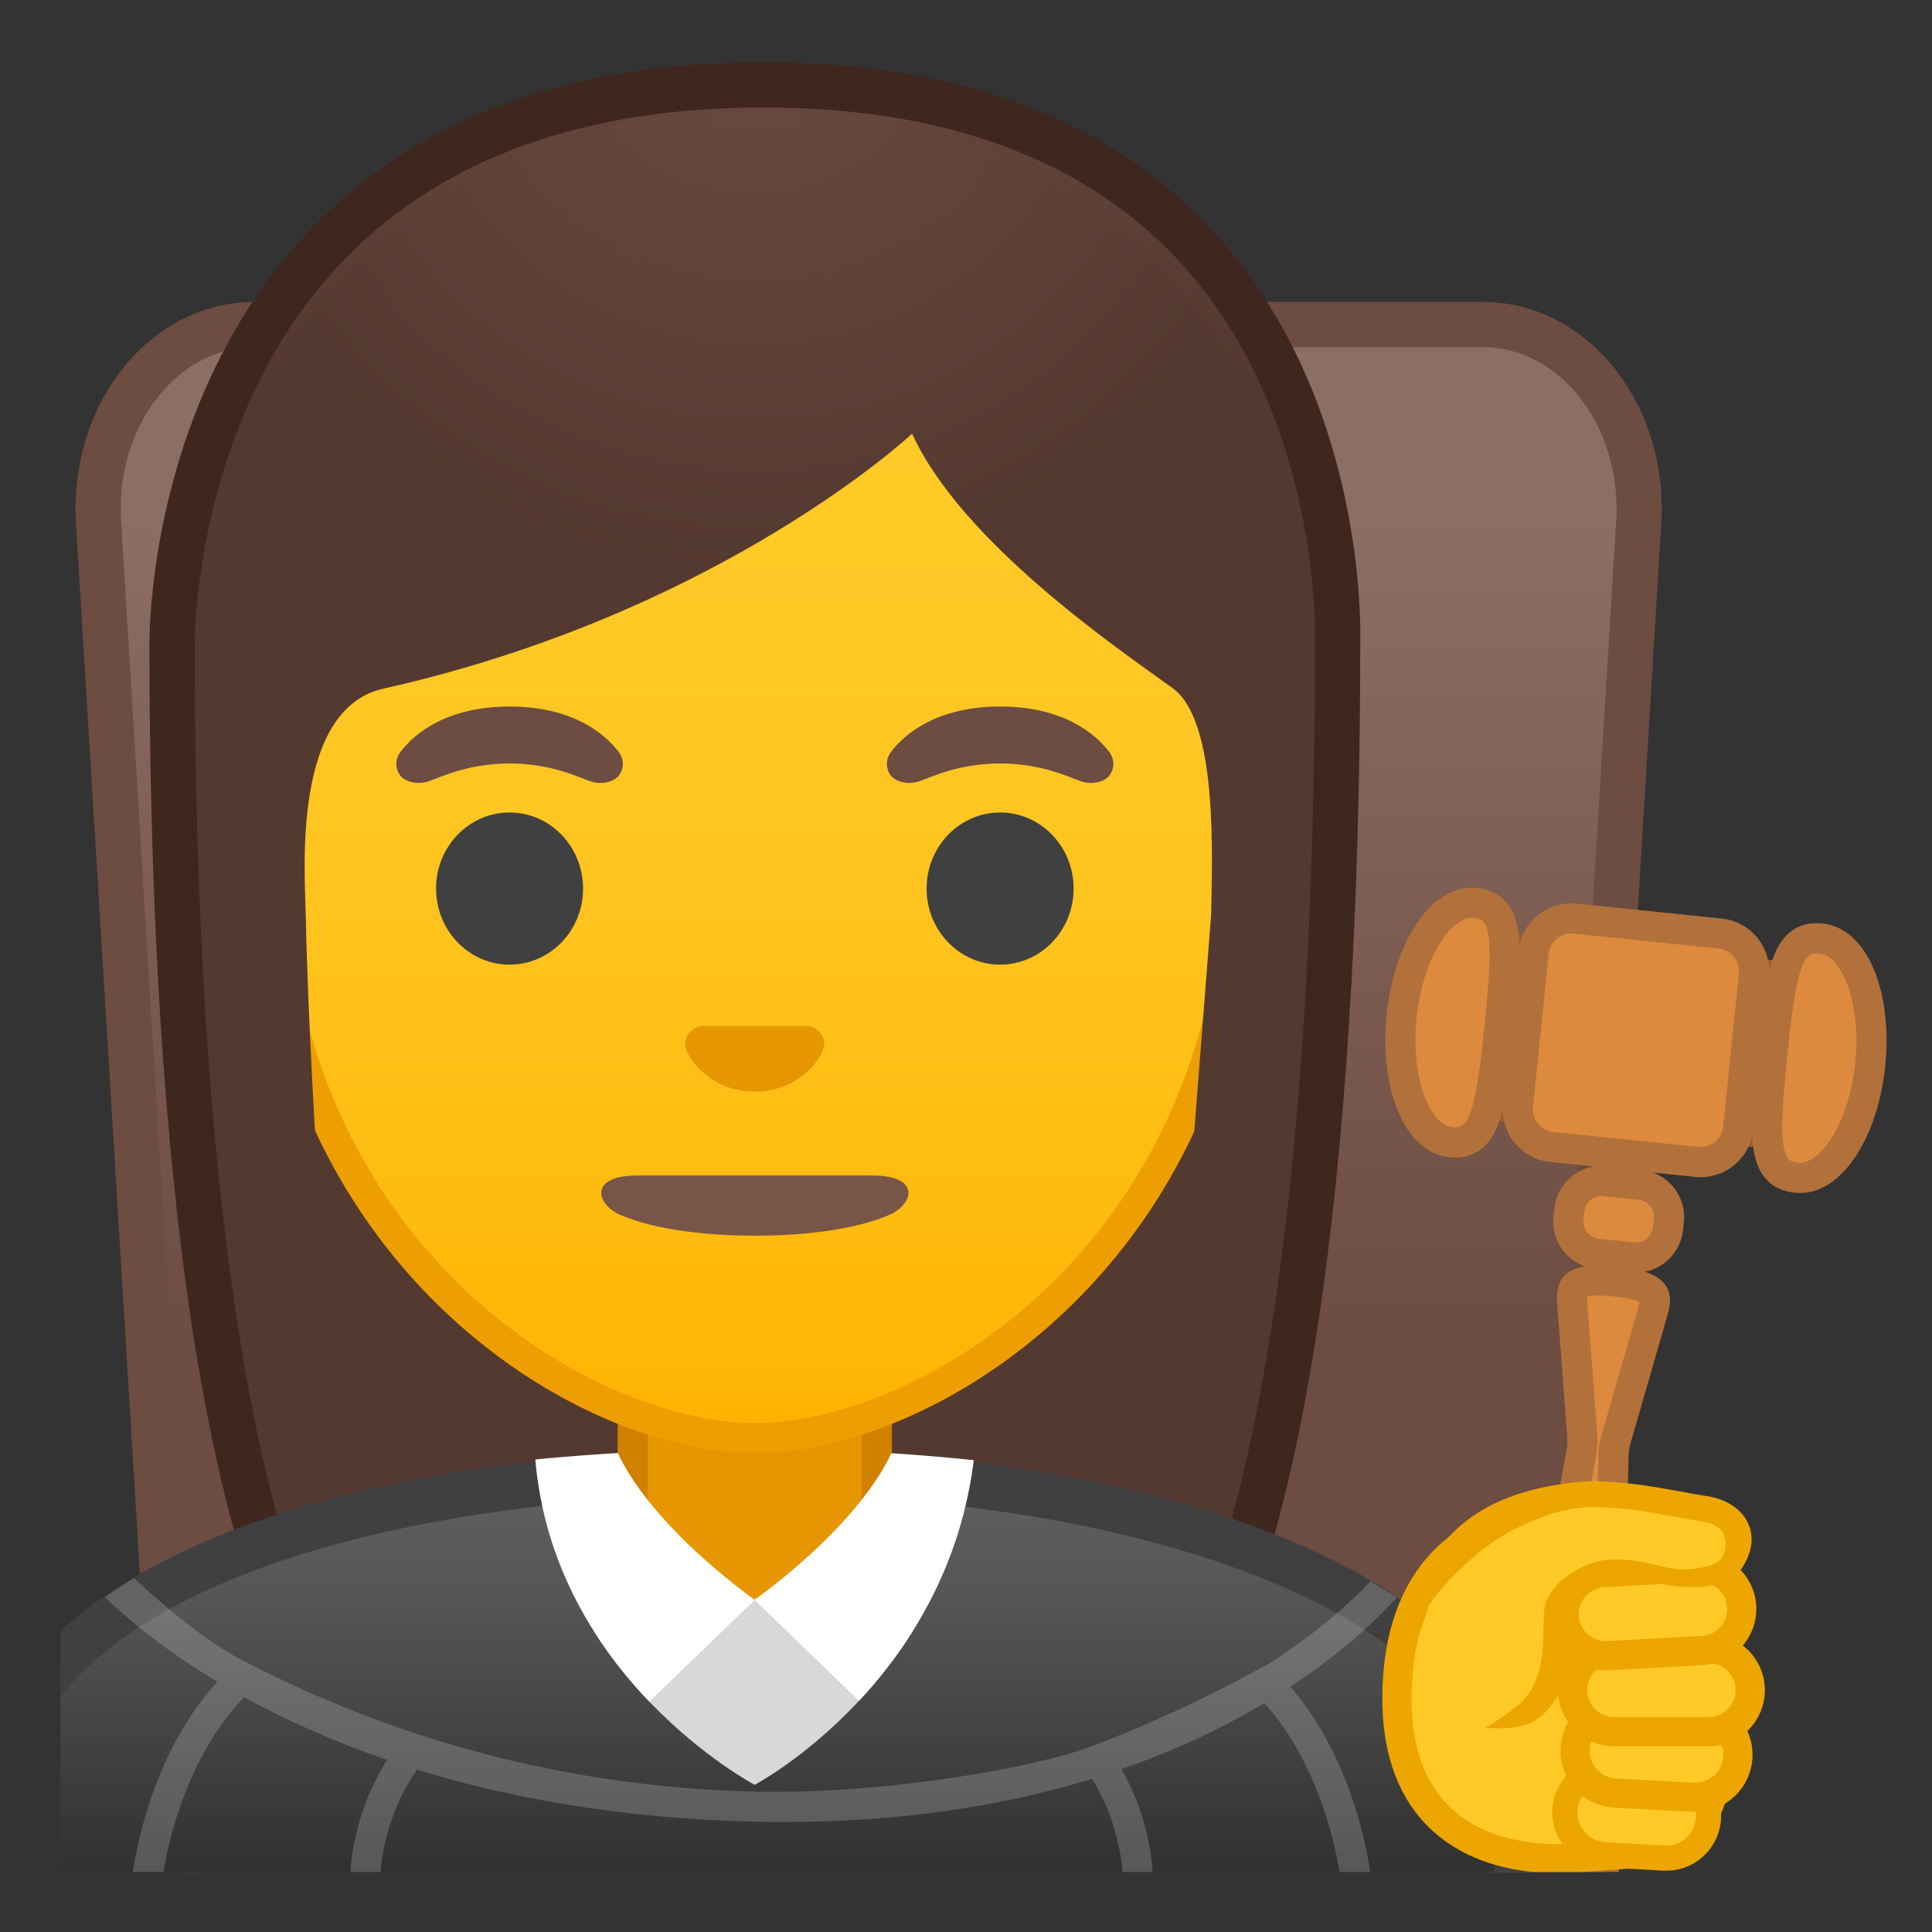
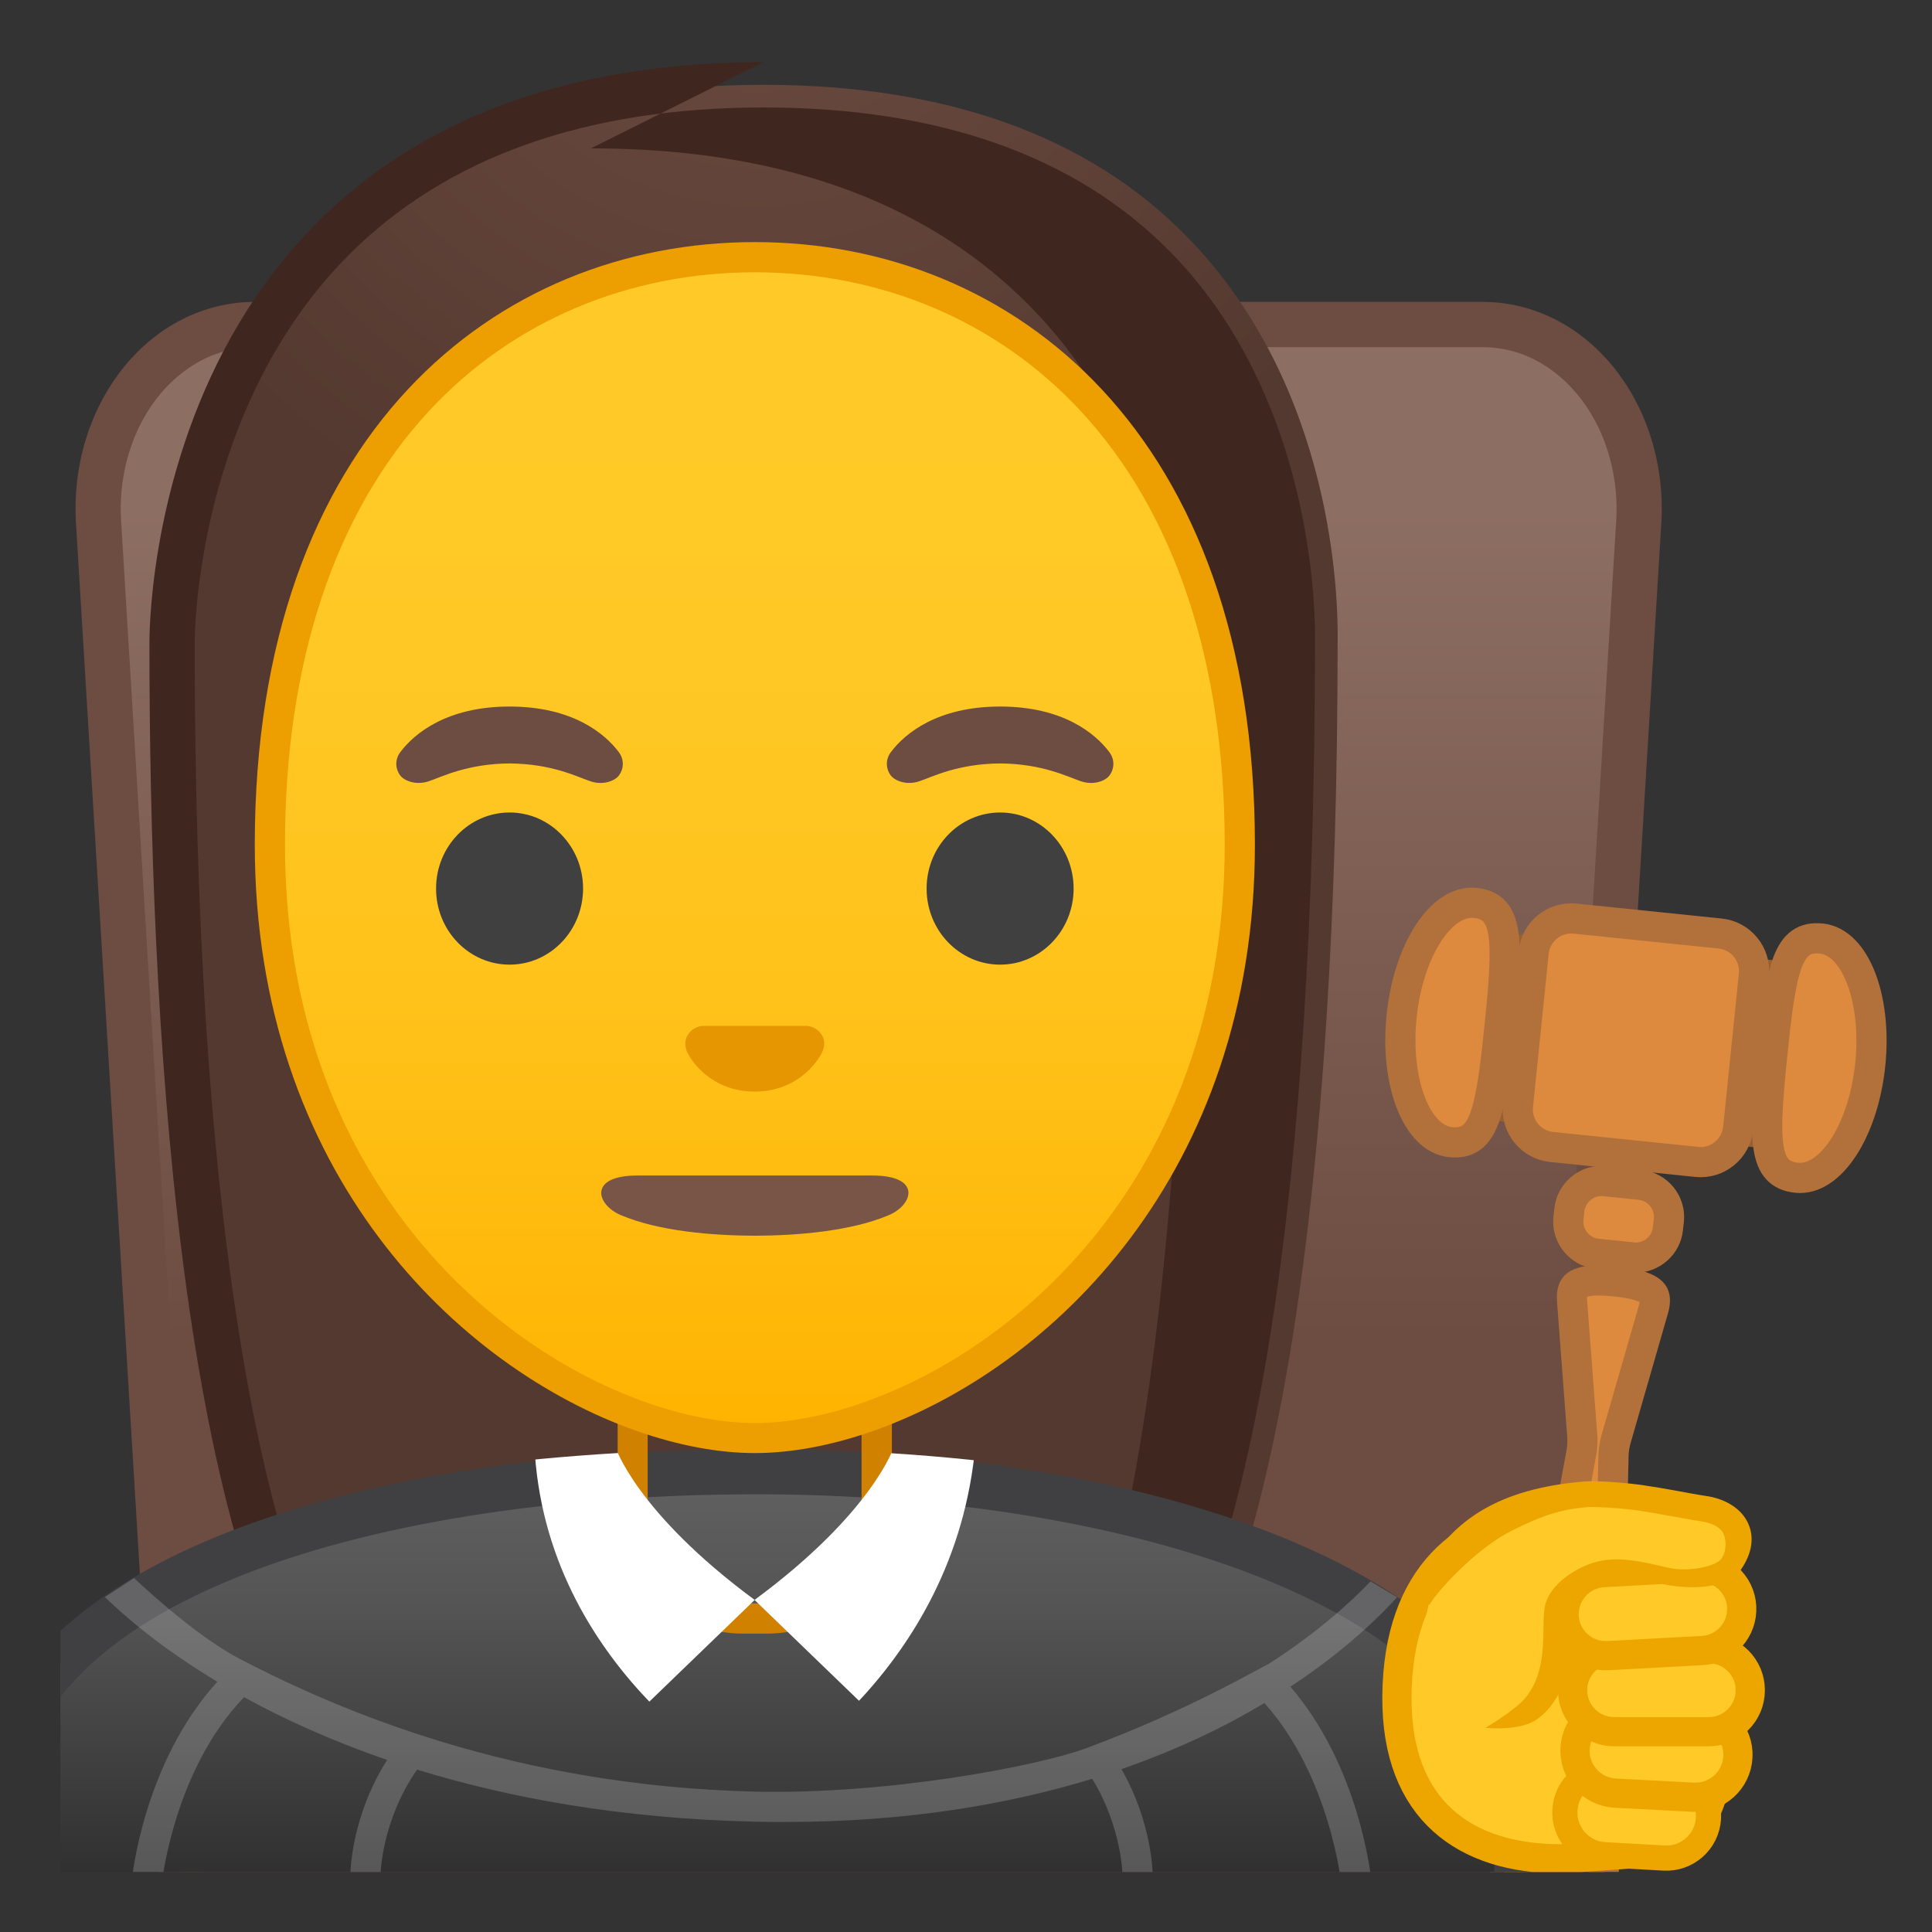
<svg xmlns="http://www.w3.org/2000/svg" xmlns:xlink="http://www.w3.org/1999/xlink" enable-background="new 0 0 128 128" viewBox="0 0 128 128">
  <rect x="0" y="0" width="128" height="128" fill="#333333" stroke="none" />
  <defs>
    <rect id="j" x="4" y="4" width="121.66" height="120.02" />
  </defs>
  <clipPath id="i">
    <use xlink:href="#j" />
  </clipPath>
  <g clip-path="url(#i)">
    <linearGradient id="h" x1="57.55" x2="57.55" y1="33.767" y2="88.756" gradientUnits="userSpaceOnUse">
      <stop stop-color="#8D6E63" offset=".003" />
      <stop stop-color="#6D4C41" offset="1" />
    </linearGradient>
    <path d="m22.6 137c-5.55 0-10.27-4.97-10.51-11.08l-5.58-91.57c-0.16-3.74 1.11-7.32 3.48-9.79 1.89-1.97 4.34-3.06 6.91-3.06h81.3c2.56 0 5.02 1.09 6.91 3.06 2.37 2.47 3.64 6.05 3.48 9.82l-5.57 91.52c-0.25 6.13-4.97 11.1-10.52 11.1h-69.9z" fill="url(#h)" />
    <path d="m98.2 23c2.76 0 4.69 1.41 5.83 2.6 2.08 2.17 3.2 5.34 3.06 8.69l-5.57 91.52v0.06c-0.21 5.31-4.26 9.64-9.02 9.64h-69.9c-4.76 0-8.8-4.32-9.02-9.64v-0.06l-5.57-91.52c-0.14-3.35 0.98-6.52 3.06-8.69 1.14-1.18 3.07-2.6 5.83-2.6h81.3m0-3h-81.3c-6.87 0-12.22 6.54-11.88 14.44l5.57 91.55c0.28 6.91 5.68 12.51 12.01 12.51h69.9c6.33 0 11.73-5.6 12.01-12.51l5.57-91.55c0.34-7.9-5.01-14.44-11.88-14.44z" fill="#6D4C41" />
    <radialGradient id="g" cx="103.78" cy="-33.391" r="57.903" gradientTransform="matrix(.826 0 0 .826 -35.461 19.85)" gradientUnits="userSpaceOnUse">
      <stop stop-color="#6D4C41" offset="0" />
      <stop stop-color="#543930" offset="1" />
    </radialGradient>
    <path d="m33.03 119.76s-6.8-0.35-10.21-5.09c-7.36-10.23-11.42-35.81-11.42-72.02 0-1.66 0.26-16.41 10.66-26.83 6.75-6.77 16.35-10.2 28.52-10.2 12.08 0 21.52 3.38 28.05 10.05 9.82 10.02 10.04 24.16 9.99 26.89 0 36.31-4.06 61.89-11.42 72.12-3.33 4.62-9.8 5.06-10.25 5.09l-16.93-0.03-16.99 0.02z" fill="url(#g)" />
-     <path d="m50.58 7.12c11.66 0 20.74 3.23 26.98 9.59 9.6 9.8 9.59 24.2 9.56 25.81v0.12c0 35.9-3.96 61.17-11.14 71.15-2.84 3.94-8.55 4.43-9.08 4.46l-16.9-0.02-16.88 0.03c-0.58-0.04-6.25-0.54-9.08-4.46-7.18-9.98-11.14-35.24-11.14-71.17 0-0.63 0.08-15.58 10.22-25.75 6.46-6.47 15.7-9.76 27.46-9.76m0-3c-41.01 0-40.68 37.92-40.68 38.53 0 24.56 1.88 59.25 11.71 72.9 3.9 5.41 11.43 5.71 11.43 5.71l16.97-0.03 16.97 0.03s7.53-0.3 11.43-5.71c9.83-13.65 11.71-48.34 11.71-72.9-0.01-0.61 1.47-38.53-39.54-38.53z" fill="#3F2720" />
+     <path d="m50.58 7.12c11.66 0 20.74 3.23 26.98 9.59 9.6 9.8 9.59 24.2 9.56 25.81v0.12c0 35.9-3.96 61.17-11.14 71.15-2.84 3.94-8.55 4.43-9.08 4.46l-16.9-0.02-16.88 0.03c-0.58-0.04-6.25-0.54-9.08-4.46-7.18-9.98-11.14-35.24-11.14-71.17 0-0.63 0.08-15.58 10.22-25.75 6.46-6.47 15.7-9.76 27.46-9.76m0-3c-41.01 0-40.68 37.92-40.68 38.53 0 24.56 1.88 59.25 11.71 72.9 3.9 5.41 11.43 5.71 11.43 5.71l16.97-0.03 16.97 0.03c9.83-13.65 11.71-48.34 11.71-72.9-0.01-0.61 1.47-38.53-39.54-38.53z" fill="#3F2720" />
    <defs>
      <rect id="f" x="4.5" y="3.5" width="119" height="120.5" />
    </defs>
    <clipPath>
      <use xlink:href="#f" />
    </clipPath>
    <path d="m103.5 127c-0.09 0-0.19 0-0.29-0.01l-1.06-0.11c-0.76-0.08-1.43-0.45-1.9-1.05-0.46-0.6-0.66-1.35-0.54-2.1l5.07-27.53c0.06-0.39 0.08-0.76 0.05-1.12l-0.67-8.86c-0.04-0.47 0.03-0.81 0.21-1 0.16-0.18 0.57-0.39 1.57-0.39 0.34 0 0.7 0.02 1.08 0.06 1.73 0.18 2.32 0.55 2.51 0.83 0.15 0.22 0.15 0.57 0.02 1.04l-2.46 8.54c-0.1 0.35-0.16 0.71-0.18 1.08l-0.66 28.04c-0.09 1.43-1.29 2.58-2.75 2.58z" fill="#DD8A3E" />
    <path d="m105.93 85.83c0.28 0 0.6 0.02 0.98 0.06 1.07 0.11 1.54 0.28 1.72 0.37-0.01 0.05-0.02 0.13-0.05 0.23l-2.46 8.54c-0.12 0.42-0.2 0.86-0.22 1.3v0.05l-0.66 27.98c-0.06 0.92-0.82 1.64-1.74 1.64-0.06 0-0.12 0-0.18-0.01l-1.06-0.11c-0.48-0.05-0.91-0.29-1.21-0.67-0.29-0.38-0.41-0.84-0.35-1.31l5.06-27.53c0-0.02 0.01-0.04 0.01-0.05 0.07-0.44 0.09-0.88 0.05-1.32l-0.67-8.86c-0.01-0.1-0.01-0.18 0-0.23 0.13-0.04 0.37-0.08 0.78-0.08m0-2c-1.72 0-2.92 0.54-2.77 2.46l0.67 8.86c0.02 0.29 0.01 0.58-0.03 0.86l-5.07 27.56c-0.33 2.12 1.18 4.09 3.32 4.3l1.06 0.11c0.13 0.01 0.26 0.02 0.39 0.02 1.97 0 3.64-1.55 3.74-3.56l0.66-28.01c0.01-0.29 0.06-0.57 0.14-0.85l2.46-8.54c0.65-2.24-1.06-2.9-3.38-3.14-0.42-0.05-0.82-0.07-1.19-0.07z" fill="#B2713B" />
    <path d="m108.39 83.32c-0.07 0-0.15 0-0.22-0.01l-2.34-0.24c-0.56-0.06-1.07-0.33-1.43-0.78s-0.53-1-0.47-1.56l0.06-0.56c0.11-1.08 1.04-1.92 2.12-1.92 0.07 0 0.14 0 0.22 0.01l2.34 0.24c0.56 0.06 1.07 0.33 1.44 0.78 0.36 0.44 0.53 1 0.47 1.56l-0.06 0.57c-0.12 1.06-1.05 1.91-2.13 1.91z" fill="#DD8A3E" />
    <path d="m106.1 79.24c0.04 0 0.08 0 0.12 0.01l2.34 0.24c0.61 0.06 1.08 0.63 1.01 1.25l-0.06 0.56c-0.06 0.57-0.55 1.02-1.13 1.02-0.04 0-0.08 0-0.12-0.01l-2.34-0.24c-0.61-0.06-1.08-0.63-1.01-1.25l0.06-0.56c0.06-0.57 0.56-1.02 1.13-1.02m0-2c-1.58 0-2.95 1.21-3.12 2.82l-0.06 0.56c-0.18 1.72 1.08 3.26 2.8 3.44l2.34 0.24c0.11 0.01 0.21 0.02 0.32 0.02 1.58 0 2.95-1.21 3.12-2.81l0.06-0.56c0.18-1.72-1.08-3.26-2.8-3.44l-2.34-0.24c-0.1-0.02-0.21-0.03-0.32-0.03z" fill="#B2713B" />
    <rect transform="matrix(.102 -.995 .995 .102 29.409 170.72)" x="103.05" y="57.25" width="12.45" height="23.63" fill="#995F33" />
    <path d="m112.42 76.98-9.62-0.99c-1.37-0.14-2.37-1.37-2.23-2.74l1.04-10.16c0.14-1.37 1.37-2.37 2.74-2.23l9.62 0.99c1.37 0.14 2.37 1.37 2.23 2.74l-1.04 10.16c-0.15 1.37-1.37 2.37-2.74 2.23z" fill="#DD8A3E" stroke="#B2713B" stroke-linecap="round" stroke-linejoin="round" stroke-miterlimit="10" stroke-width="2" />
    <path d="m99.35 67.99c0.59-5.76 0.62-7.94-1.62-8.17s-4.42 3.13-4.87 7.51 1 8.11 3.24 8.34 2.66-1.92 3.25-7.68z" fill="#DD8A3E" stroke="#B2713B" stroke-linecap="round" stroke-linejoin="round" stroke-miterlimit="10" stroke-width="2" />
    <path d="m117.42 69.85c0.59-5.76 1.01-7.9 3.25-7.67s3.69 3.96 3.24 8.34-2.63 7.74-4.87 7.51-2.21-2.42-1.62-8.18z" fill="#DD8A3E" stroke="#B2713B" stroke-linecap="round" stroke-linejoin="round" stroke-miterlimit="10" stroke-width="2" />
    <linearGradient id="e" x1="50" x2="50" y1="97.5" y2="130.5" gradientUnits="userSpaceOnUse">
      <stop stop-color="#616161" offset=".003" />
      <stop stop-color="#545454" offset=".277" />
      <stop stop-color="#323232" offset=".783" />
      <stop stop-color="#212121" offset="1" />
    </linearGradient>
    <path d="m-0.5 130.5v-9.51c0-17.29 27.21-23.46 50.5-23.49h0.14c13.39 0 25.82 2.15 35.01 6.05 7 2.98 15.35 8.42 15.35 17.44v9.51h-101z" fill="url(#e)" />
    <path d="m50.14 99c24.28 0 48.86 7.55 48.86 21.99v8.01h-98v-8.01c0-6.95 4.88-12.47 14.52-16.42 8.74-3.58 20.99-5.55 34.48-5.57h0.14m0-3h-0.14c-25.65 0.03-52 7.1-52 24.99v11.01h104v-11.01c0-16.86-26.1-24.99-51.86-24.99z" fill="#404042" />
    <path d="m90.8 104.77c-1.2 1.26-3.41 3.33-6.78 5.49-0.32 0.11-5.23 3.04-12.05 5.56-3.21 1.19-13.11 3.08-21.95 2.88-15.88-0.38-27.44-5.31-34.09-8.77-2.51-1.3-5.48-3.91-7.05-5.38l-1.93 1.26c1.24 1.21 3.67 3.34 7.45 5.61-4.85 5.32-5.65 12.89-5.68 13.24l1.99 0.19c0.01-0.08 0.79-7.56 5.46-12.41 2.61 1.44 5.76 2.88 9.48 4.16-2.4 3.77-2.44 7.48-2.44 7.66h2c0-0.04 0.04-3.59 2.42-7.02 6.03 1.86 13.43 3.24 22.35 3.45 0.69 0.02 1.37 0.02 2.04 0.02 8.08 0 14.81-1.17 20.34-2.86 1.97 3.21 2.01 6.37 2.01 6.4h2c0-0.17-0.04-3.49-2.07-7.04 3.75-1.3 6.89-2.83 9.47-4.38 4.34 4.84 5.09 11.93 5.1 12.01l1.99-0.19c-0.03-0.34-0.79-7.6-5.37-12.9 3.6-2.37 5.9-4.64 7.07-5.93l-1.76-1.05z" fill="#fff" opacity=".19" />
-     <path d="m49.17 107.23c-4 0-7.26-3.22-7.26-7.17v-8.98h16.16v8.98c0 3.96-3.26 7.17-7.26 7.17h-1.64z" fill="#E59600" />
    <path d="m57.08 92.08v7.98c0 3.4-2.81 6.17-6.26 6.17h-1.65c-3.45 0-6.26-2.77-6.26-6.17v-7.98h14.17m2-2h-18.16v9.98c0 4.51 3.7 8.17 8.26 8.17h1.65c4.56 0 8.26-3.66 8.26-8.17v-9.98h-0.01z" fill="#D18100" />
    <defs>
      <path id="b" d="m-6 120.99v11.01h112v-11.01c0-16.89-28.2-25.02-56-24.99-27.62 0.03-56 7.1-56 24.99z" />
    </defs>
    <clipPath id="c">
      <use xlink:href="#b" />
    </clipPath>
    <g clip-path="url(#c)">
      <defs>
        <path id="d" d="m64.56 96.37s-8.62-1.05-9.12-1.05l-5.44-0.63-5.44 0.62c-0.5 0-9.12 1.05-9.12 1.05 1.06 14.76 14.56 21.89 14.56 21.89s12.88-6.81 14.56-21.88z" />
      </defs>
      <clipPath id="a">
        <use xlink:href="#d" />
      </clipPath>
-       <path d="m35.69 109.12c2.17 3.67 8.58 10.19 14.31 13.75 0 0 14.26-9.7 12.81-14.25 0 0-13.3-3.3-12.81-2.62l-14.31 3.12z" clip-path="url(#a)" fill="#D8D8D8" />
      <g clip-path="url(#a)">
        <path d="m40.76 95.84s1.37 4.35 9.24 10.16l-8.93 8.62c-7-7.94-6.12-18.26-6.12-18.26l5.81-0.52z" fill="#fff" />
      </g>
      <g clip-path="url(#a)">
        <path d="m59.23 95.84s-1.37 4.35-9.24 10.16l8.93 8.62c7-7.94 6.12-18.26 6.12-18.26l-5.81-0.52z" fill="#fff" />
      </g>
    </g>
    <linearGradient id="n" x1="50.01" x2="50.01" y1="94.708" y2="17.885" gradientUnits="userSpaceOnUse">
      <stop stop-color="#FFB300" offset="0" />
      <stop stop-color="#FFB809" offset=".102" />
      <stop stop-color="#FFC21A" offset=".371" />
      <stop stop-color="#FFC825" offset=".659" />
      <stop stop-color="#FFCA28" offset="1" />
    </linearGradient>
    <path d="m50.01 95.27c-2.3 0-4.91-0.5-7.56-1.43-11.34-4.01-24.57-16.34-24.57-37.89 0-28.72 17.31-38.91 32.13-38.91s32.13 10.19 32.13 38.91c0 21.58-13.26 33.9-24.61 37.9-2.63 0.93-5.23 1.42-7.52 1.42z" fill="url(#n)" />
    <path d="m50.01 18.04c8.41 0 16.06 3.25 21.55 9.15 6.27 6.73 9.58 16.68 9.58 28.77 0 21.06-12.9 33.07-23.94 36.96-2.53 0.89-5.01 1.36-7.19 1.36-2.19 0-4.69-0.48-7.23-1.38-11.03-3.9-23.9-15.92-23.9-36.94 0-12.09 3.31-22.03 9.58-28.77 5.49-5.9 13.14-9.15 21.55-9.15m0-2c-17.2 0-33.13 12.79-33.13 39.91 0 21.79 13.49 34.67 25.23 38.83 2.8 0.99 5.5 1.49 7.9 1.49 2.38 0 5.07-0.49 7.85-1.47 11.76-4.14 25.28-17.03 25.28-38.84 0-27.13-15.93-39.92-33.13-39.92z" fill="#ED9E00" />
    <defs>
      <path id="m" d="m16.42 88.85-1.5-51.44c0-16.95 15.78-29.85 32.73-29.85h4.93c16.95 0 32.54 12.9 32.54 29.85l-1.5 51.18-67.2 0.26z" />
    </defs>
    <clipPath id="l">
      <use xlink:href="#m" />
    </clipPath>
    <g clip-path="url(#l)">
      <radialGradient id="k" cx="127.81" cy="-24.542" r="48.206" gradientTransform="matrix(.796 0 0 .796 -51.73 19.115)" gradientUnits="userSpaceOnUse">
        <stop stop-color="#6D4C41" offset="0" />
        <stop stop-color="#543930" offset="1" />
      </radialGradient>
-       <path d="m87.9 42.65s1.02-35.57-37.81-35.57-37.97 35.57-37.97 35.57 0.33 45.48 3.2 51.39 7.2 5.71 7.2 5.71-2.03-26.54-2.26-39.04c-0.06-2.92-0.94-13.73 5.16-15.09 22.36-5.02 35.01-16.89 35.01-16.89 3.28 7.19 13.57 14.2 17.26 16.86 3.03 2.19 2.61 11.2 2.55 15.03l-3.04 39.06s4.68 0.37 7.65-5.64c2.96-6.02 3.05-51.39 3.05-51.39z" fill="url(#k)" />
    </g>
    <ellipse cx="33.76" cy="58.87" rx="4.87" ry="5.04" fill="#404040" />
    <ellipse cx="66.26" cy="58.87" rx="4.87" ry="5.04" fill="#404040" />
    <path d="m40.99 49.82c-0.93-1.23-3.07-3.01-7.23-3.01s-6.31 1.79-7.23 3.01c-0.41 0.54-0.31 1.17-0.02 1.55 0.26 0.35 1.04 0.68 1.9 0.39s2.54-1.16 5.35-1.18c2.81 0.02 4.49 0.89 5.35 1.18s1.64-0.03 1.9-0.39c0.29-0.38 0.39-1.01-0.02-1.55z" fill="#6D4C41" />
    <path d="m73.49 49.82c-0.93-1.23-3.07-3.01-7.23-3.01s-6.31 1.79-7.23 3.01c-0.41 0.54-0.31 1.17-0.02 1.55 0.26 0.35 1.04 0.68 1.9 0.39s2.54-1.16 5.35-1.18c2.81 0.02 4.49 0.89 5.35 1.18s1.64-0.03 1.9-0.39c0.29-0.38 0.39-1.01-0.02-1.55z" fill="#6D4C41" />
    <path d="m57.78 77.88h-15.54c-3.31 0-2.72 1.94-1.12 2.62 2.51 1.07 6.06 1.36 8.87 1.37h0.02s0.01 0 0.02 0c2.81-0.01 6.36-0.3 8.87-1.37 1.6-0.68 2.19-2.62-1.12-2.62z" fill="#795548" />
    <path d="m53.82 68.05c-0.1-0.04-0.21-0.07-0.32-0.08h-6.99c-0.11 0.01-0.21 0.04-0.32 0.08-0.63 0.26-0.98 0.91-0.68 1.61s1.69 2.66 4.49 2.66 4.19-1.96 4.49-2.66c0.31-0.69-0.03-1.35-0.67-1.61z" fill="#E59600" />
    <path d="m110.55 122.65-7.17 0.5c-6.28 0-10.88-3.2-10.83-10.74 0.12-16.37 18.4-12.86 20.55-7.77 3.22 7.62 0.26 18.01-2.55 18.01z" fill="#FFCA28" stroke="#EDA600" stroke-linecap="round" stroke-linejoin="round" stroke-miterlimit="10" stroke-width="1.937" />
    <path d="m103.68 119.93v0c-0.09 1.54 1.09 2.86 2.63 2.95l3.93 0.22c1.54 0.09 2.86-1.09 2.95-2.63v0c0.09-1.54-1.09-2.86-2.63-2.95l-3.93-0.22c-1.55-0.1-2.87 1.08-2.95 2.63z" fill="#FFCA28" stroke="#EDA600" stroke-linecap="round" stroke-linejoin="round" stroke-miterlimit="10" stroke-width="1.669" />
    <path d="m104.35 115.84v0c-0.08 1.55 1.11 2.88 2.67 2.96l5.16 0.27c1.55 0.08 2.88-1.11 2.96-2.67v0c0.08-1.55-1.11-2.88-2.67-2.96l-5.16-0.27c-1.55-0.08-2.88 1.11-2.96 2.67z" fill="#FFCA28" stroke="#EDA600" stroke-linecap="round" stroke-linejoin="round" stroke-miterlimit="10" stroke-width="1.937" />
    <path d="m104.19 111.98v0c0 1.52 1.23 2.75 2.75 2.75h6.27c1.52 0 2.75-1.23 2.75-2.75v0c0-1.52-1.23-2.75-2.75-2.75h-6.27c-1.51 0-2.75 1.23-2.75 2.75z" fill="#FFCA28" stroke="#EDA600" stroke-linecap="round" stroke-linejoin="round" stroke-miterlimit="10" stroke-width="1.937" />
    <path d="m103.63 107.09v0c0.08 1.52 1.38 2.68 2.9 2.6l6.26-0.34c1.52-0.08 2.68-1.38 2.6-2.9v0c-0.08-1.52-1.38-2.68-2.9-2.6l-6.26 0.34c-1.52 0.09-2.68 1.39-2.6 2.9z" fill="#FFCA28" stroke="#EDA600" stroke-linecap="round" stroke-linejoin="round" stroke-miterlimit="10" stroke-width="1.937" />
    <path d="m112.55 100c-0.7-0.1-3.18-0.63-4.79-0.83-0.61-0.07-2.23-0.2-2.84-0.15-1.95 0.16-7.93 3.06-9.23 4.64-0.64 0.77-0.98 1.68-1.06 2.59 0.31-0.4-2.98 8.79 5.6 6.31 3.61-0.84 2.19-5.14 3.28-6.49 0.83-1.03 2.17-2.56 6.75-1.5 1.28 0.3 3.4 0.07 4.08-0.95 1.18-1.78 0.26-3.32-1.79-3.62z" fill="#FFCA28" />
    <path d="m115.82 100.93c-0.44-0.97-1.48-1.64-2.86-1.83-0.24-0.03-0.68-0.11-1.22-0.21-1.08-0.2-2.56-0.47-3.67-0.59-0.57-0.07-2.3-0.21-3.06-0.15-5.94 0.47-8.48 2.74-10.03 4.9-1.02 1.41-0.51 3.69-0.24 3.22 0.53-0.91 3.06-3.67 5.42-4.86 2.08-1.04 3.32-1.42 5-1.56 0.52-0.04 2.05 0.07 2.69 0.14 1.05 0.12 2.5 0.39 3.55 0.58 0.57 0.1 1.04 0.19 1.29 0.22 0.76 0.11 1.31 0.41 1.5 0.84 0.17 0.37 0.23 1.1-0.14 1.63-0.38 0.55-2.26 0.89-3.44 0.62-1.67-0.37-3.47-0.88-5.13-0.32-1.25 0.42-2.69 1.4-3.08 2.66-0.38 1.23 0.35 4.25-1.35 6.28-0.7 0.83-2.63 1.97-2.63 1.97s2.26 0.26 3.42-0.57c1.65-1.17 2.27-3.5 2.43-5.33 0.07-0.82-0.1-2.24 0.12-2.51 0.7-0.85 1.48-2.07 5.68-1.13 1.45 0.33 4.27 0.5 5.27-0.94 0.74-1.06 0.9-2.14 0.48-3.06z" fill="#EDA600" />
  </g>
</svg>